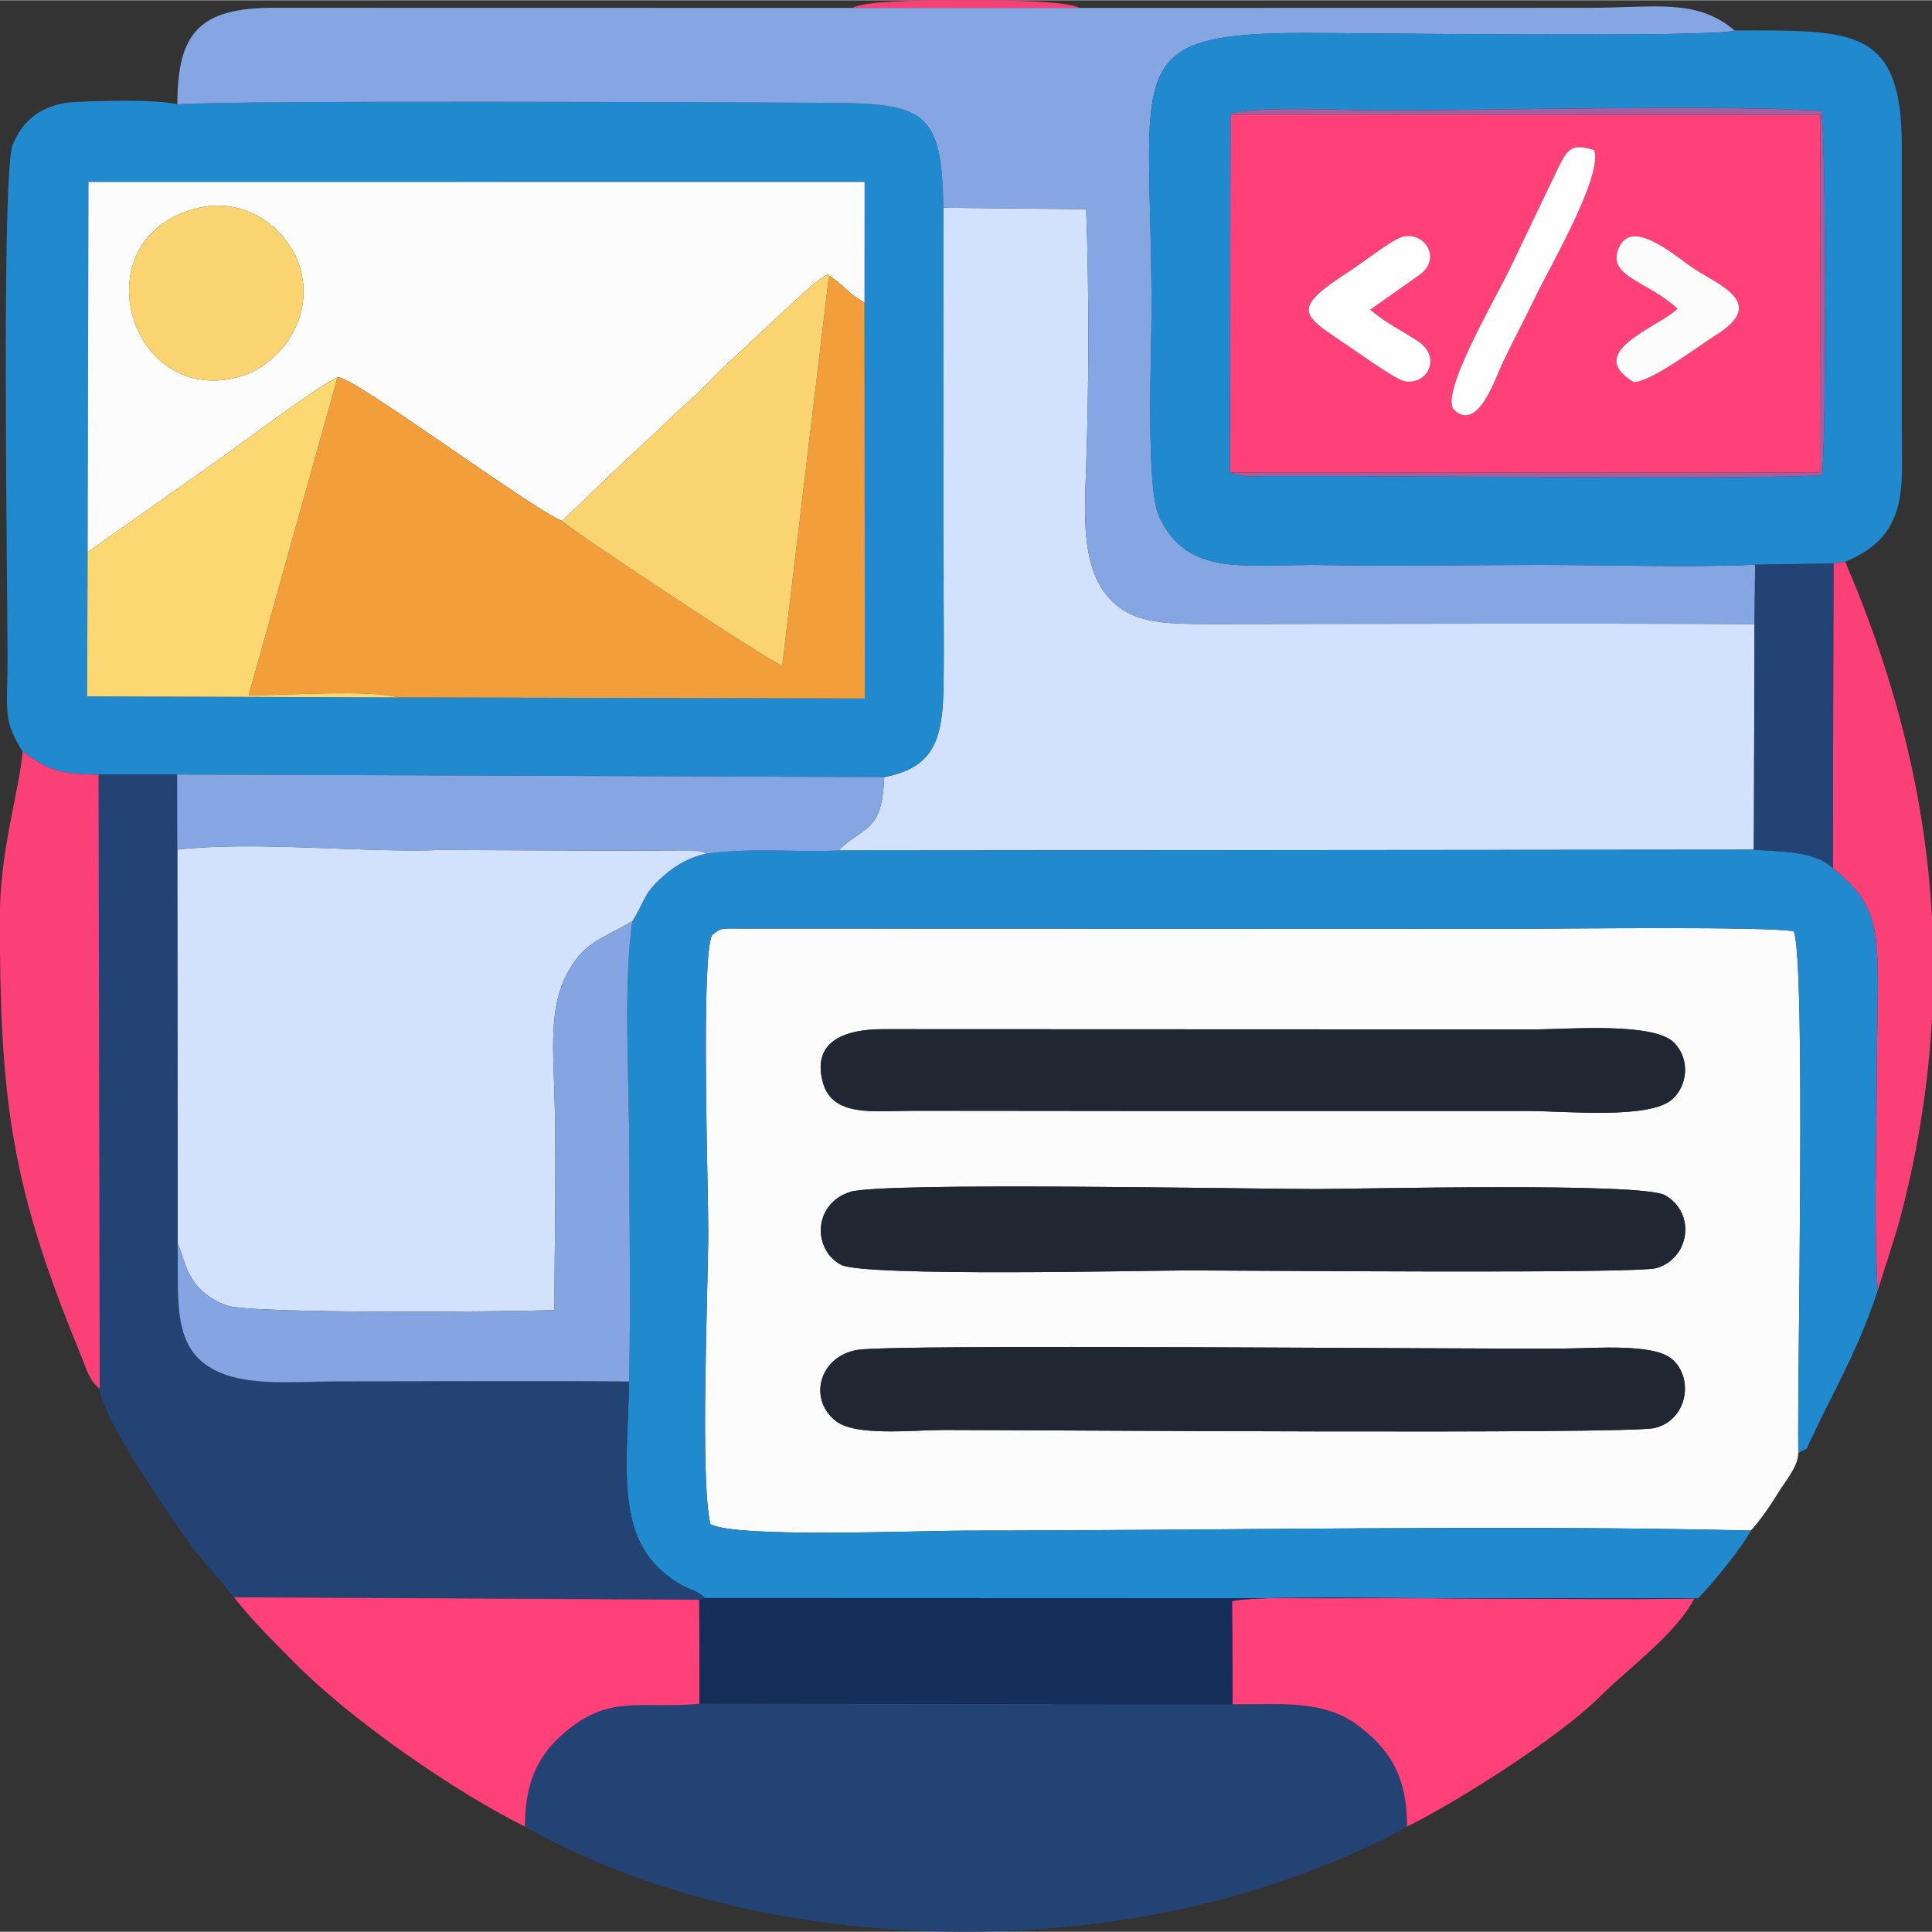
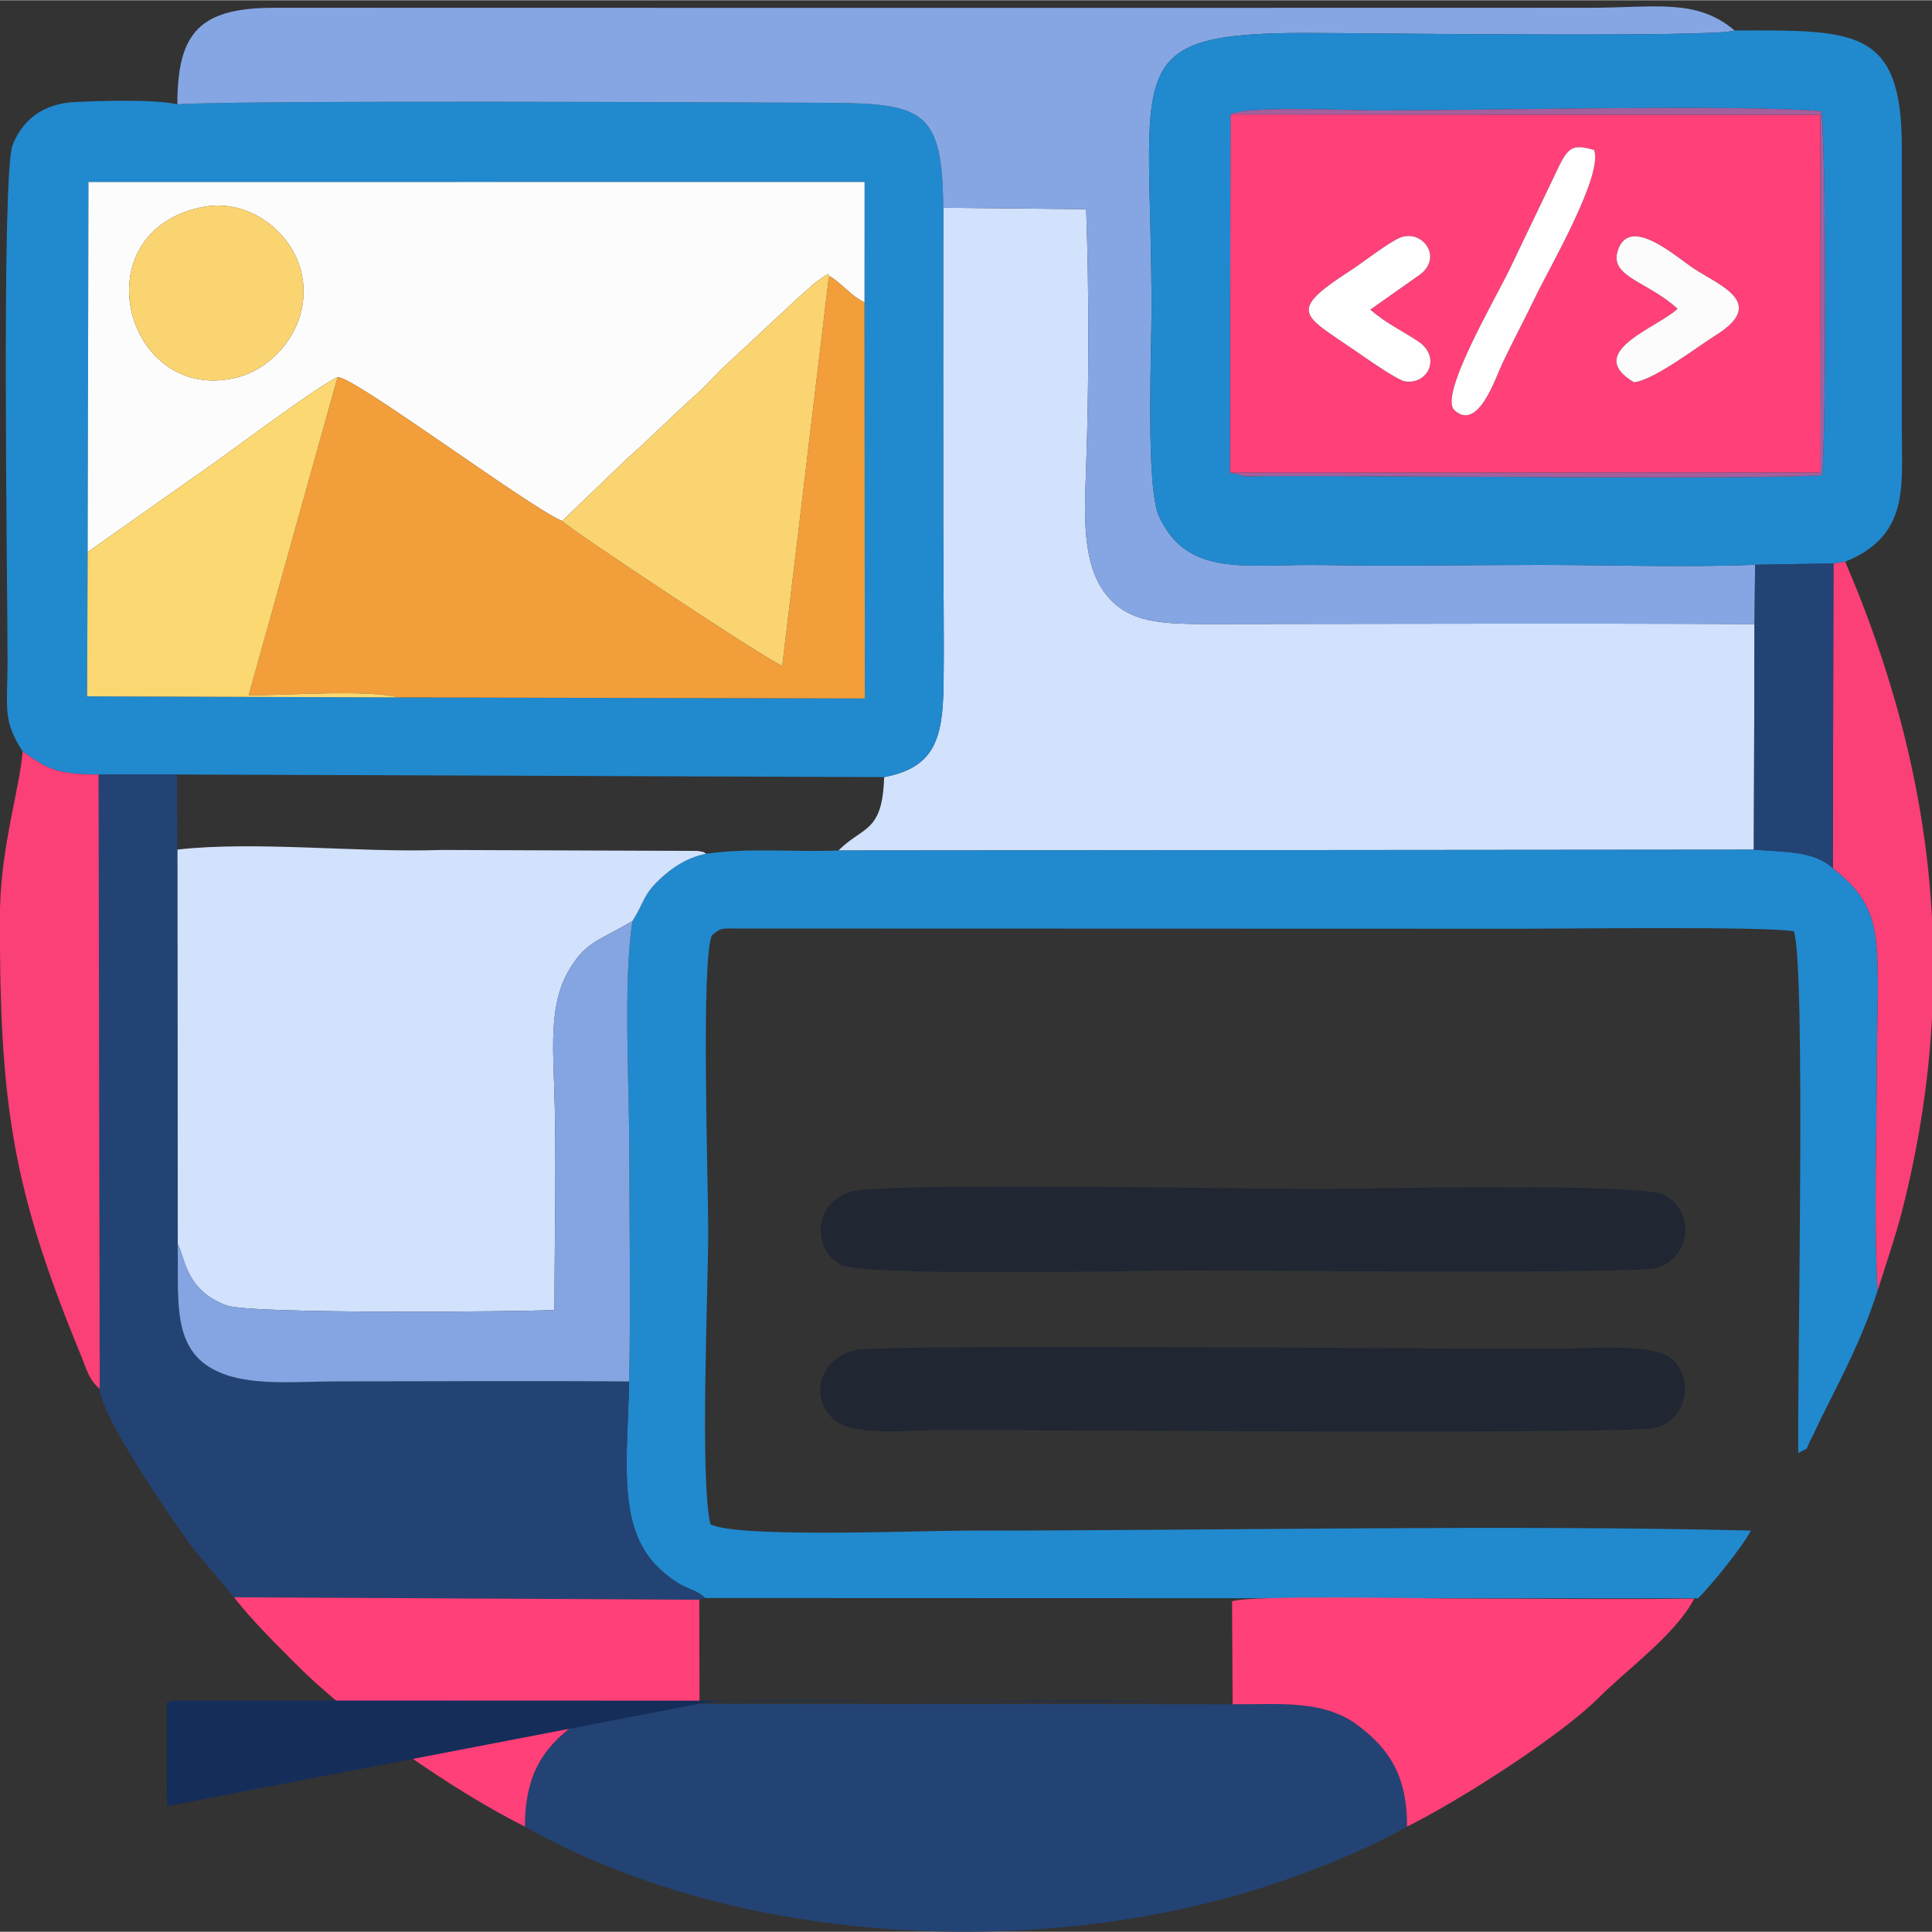
<svg xmlns="http://www.w3.org/2000/svg" xml:space="preserve" width="2133px" height="2133px" version="1.1" style="shape-rendering:geometricPrecision; text-rendering:geometricPrecision; image-rendering:optimizeQuality; fill-rule:evenodd; clip-rule:evenodd" viewBox="0 0 2306.77 2306.18">
  <rect x="0" y="0" width="2306.77" height="2306.18" fill="#333333" stroke="none" />
  <defs>
    <style type="text/css">
   
    .fil9 {fill:#152D59}
    .fil7 {fill:#202632}
    .fil2 {fill:#2189CE}
    .fil5 {fill:#234375}
    .fil8 {fill:#84A5E1}
    .fil3 {fill:#85A6E3}
    .fil14 {fill:#A55F9D}
    .fil1 {fill:#D2E1FC}
    .fil6 {fill:#F29E3B}
    .fil10 {fill:#FAD471}
    .fil11 {fill:#FB3F77}
    .fil12 {fill:#FBD871}
    .fil0 {fill:#FCFCFC}
    .fil4 {fill:#FF4079}
    .fil13 {fill:#FFFEFE}
   
  </style>
  </defs>
  <g id="Capa_x0020_1">
-     <path class="fil0" d="M1023.34 1611.5c42.62,-7.52 734.08,-0.56 846.41,-1.69 36,-0.36 103.84,-6.09 126.06,12.23 27,22.23 19.52,73.16 -20.32,82.69 -32.26,7.72 -750.46,2.34 -849.14,2.34 -36.17,0 -104.77,7.95 -128.41,-10.7 -33.42,-26.37 -19.68,-76.93 25.4,-84.87zm-8.01 -188.75c38.02,-12.04 478.66,-3.33 557.06,-3.33 45.85,0 388.31,-8.4 415.65,7.39 38.02,21.98 28.66,75.85 -10.24,86.97 -24.78,7.08 -491.02,2.78 -558.59,2.78 -45.91,0 -387.35,7.93 -415.02,-6.73 -33.94,-17.99 -33.74,-72.85 11.14,-87.08zm349.81 -96.56c-91.6,0 -183.22,-0.28 -274.83,-0.26 -45.47,0.01 -96.44,8.33 -107.87,-33.94 -14.18,-52.47 32.19,-63.46 71.83,-63.47l779.44 0.3c40.53,-0.19 141.01,-8.85 165.25,15.97 19.38,19.84 15.87,51.01 -2.17,67.31 -27.09,24.47 -128.36,14.09 -172.1,14.09l-459.55 0zm725.37 500.96c9.36,-9.85 24.2,-31.15 31.35,-43.2 8.81,-14.86 24.84,-32.2 25.26,-49.36 -1.29,-92.18 9.06,-582.06 -5.22,-622.83 -30.47,-6.26 -273.91,-3.14 -326.22,-3.14l-932.92 -0.27c-20.57,0.14 -21.04,-1.72 -32.61,7.95 -13.44,25.8 -4.5,298.96 -4.52,352.47 -0.03,71.7 -10.1,296.29 2.54,350.68 28.96,16.97 251.21,7.77 305.22,7.77 301.73,0 645.22,-7.19 937.12,-0.07z" />
    <path class="fil1" d="M1055.64 927.57c-2.02,67.08 -25.2,58.12 -54.55,87.6l1092.97 -0.97 0.83 -269.38c-215.96,-1.02 -432.65,-0.22 -648.65,-0.06 -58.62,0.05 -99.35,-0.55 -126.83,-36.81 -26.34,-34.75 -24.88,-89.34 -22.94,-140.27 3.8,-99.65 4.07,-219.16 0.41,-318.22l-170.63 -1.7c-0.22,126.13 -0.03,252.34 -0.03,378.49 0,63.02 1.12,126.3 0.4,189.24 -0.76,66.13 -10.35,100.5 -70.98,112.08z" />
    <path class="fil2" d="M843.05 1019.03c-23.45,4.75 -41.2,17.24 -55.05,30.24 -20.32,19.07 -17.9,26.03 -32.81,50.1 -11.32,70.41 -3.82,196.88 -3.82,274.78 0,90.75 1.87,184.65 -0.29,275.02 -1.35,90.21 -15.73,173.87 35.38,222.55 29.84,28.43 41.59,22.49 55.44,36l1185.54 0.41c17.18,-17.28 52.93,-61.35 63.07,-80.98 -291.9,-7.12 -635.39,0.07 -937.12,0.07 -54.01,0 -276.26,9.2 -305.22,-7.77 -12.64,-54.39 -2.57,-278.98 -2.54,-350.68 0.02,-53.51 -8.92,-326.67 4.52,-352.47 11.57,-9.67 12.04,-7.81 32.61,-7.95l932.92 0.27c52.31,0 295.75,-3.12 326.22,3.14 14.28,40.77 3.93,530.65 5.22,622.83 15.88,-9 6.31,0.08 15.84,-17.81 3.91,-7.34 7.11,-15.12 11.66,-24.24 26.18,-52.58 47.77,-92.39 67.19,-151.69 -4.72,-89.18 -0.9,-189.02 -0.82,-279.33 0.04,-41.96 3.29,-99.62 -1.17,-139.77 -5.04,-45.44 -27.55,-66.23 -51.45,-85.49 -21.91,-20.64 -59.1,-19.35 -94.31,-22.06l-1092.97 0.97c-54.91,2.17 -103.5,-3.58 -158.04,3.86z" />
    <path class="fil2" d="M104.66 658.9l0.97 -441.86 926.67 -0.07 -0.08 143.7 0.38 473.02 -557.04 -1.28 -371.56 -1.29 0.66 -172.22zm-77.63 238.05c29.56,20.69 39.06,27.17 90.69,27.65l93.78 -0.18 844.14 3.15c60.63,-11.58 70.22,-45.95 70.98,-112.08 0.72,-62.94 -0.4,-126.22 -0.4,-189.24 0,-126.15 -0.19,-252.36 0.03,-378.49 -1.11,-114.4 -22.09,-124.68 -135.06,-125.31 -109.84,-0.6 -717.26,-3.34 -779.44,1.86 -27.7,-6.36 -90.85,-4.19 -121.78,-2.81 -38.37,1.72 -62.95,21.24 -74.87,51.29 -13.65,34.39 -6.09,521.53 -6.09,615.66 0,58.74 -6.25,70.33 18.02,108.5z" />
    <path class="fil3" d="M211.75 124.31c62.18,-5.2 669.6,-2.46 779.44,-1.86 112.97,0.63 133.95,10.91 135.06,125.31l170.63 1.7c3.66,99.06 3.39,218.57 -0.41,318.22 -1.94,50.93 -3.4,105.52 22.94,140.27 27.48,36.26 68.21,36.86 126.83,36.81 216,-0.16 432.69,-0.96 648.65,0.06l0.66 -70.82c-83.94,3.38 -172.72,0.2 -257.34,0.2 -85.41,0 -171.57,1.72 -256.81,0.17 -92.38,-1.69 -162.89,16.35 -197.49,-58 -16,-34.37 -8.99,-195.95 -8.99,-246.93 0,-287.79 -41.25,-330.33 183.95,-330.38 60.8,-0.01 495.1,5.82 512.17,-3.02 -45.81,-38.76 -94.44,-27.03 -174.26,-27.03l-608.23 0.12 -270.33 0 -689.34 -0.13c-90.42,-0.36 -117.13,29.28 -117.13,115.31z" />
    <path class="fil4" d="M1636.04 369.44c19.74,16.76 36.25,24.16 56.63,37.44 29.45,19.19 11.6,52.95 -15.5,48.07 -9.51,-1.71 -48.39,-29.13 -59.09,-36.5 -62.53,-43.08 -81.94,-46.31 -6.34,-95.24 14.85,-9.61 46.31,-34.18 59.88,-39.71 25.5,-10.39 51.29,21.6 24.84,43.28l-60.42 42.66zm314.81 86.62c-60.57,-36.11 27.93,-64.74 52.11,-87.68 -34.93,-32.31 -80.42,-37.82 -71.74,-68.04 13.06,-45.49 69.42,5.67 91.22,20.05 31.28,20.61 87.78,40.94 26.27,79.5 -22.02,13.8 -74.52,54.18 -97.86,56.17zm-47.57 -277.37c11.34,29.75 -53.3,140.85 -69,173.42 -13.04,27.04 -26.79,52.92 -40.3,81.03 -8.26,17.19 -29.01,82.5 -57.49,56.23 -18.95,-17.48 49.31,-133.33 66.24,-168.74l59.91 -125.05c11.13,-21.08 16.71,-23.41 40.64,-16.89zm-434.78 385.36l704.43 -0.19 0.47 -427.02 -704.17 -0.41 -0.73 427.62z" />
    <path class="fil1" d="M212.11 1484.57c9.18,17.77 9.34,55.88 58.82,73.93 28.48,10.39 353.08,7.39 391.1,5.3 0,-90.41 2.8,-185.42 -0.6,-275.25 -1.66,-43.82 -3.48,-90.59 15.14,-125.44 20.82,-38.96 37.79,-39.6 78.62,-63.74 14.91,-24.07 12.49,-31.03 32.81,-50.1 13.85,-13 31.6,-25.49 55.05,-30.24 -5.71,-3.15 0.45,-1.32 -10.3,-3.36l-305.62 -1.13c-97.69,3.53 -222.28,-11.04 -315.44,-0.42l0.42 470.45z" />
    <path class="fil2" d="M1469.23 136.43c15.27,-10.83 150.47,-4.82 170.74,-4.82 136.25,0 432.22,-7.35 534.4,0.79 6.13,22.85 6.23,401.36 1.02,434.56 -56.92,5.84 -544.74,0.38 -666.09,1.24 -6.59,0.04 -16.72,0.63 -22.84,0.27l-17.96 -4.42 0.73 -427.62zm626.32 537.57l93.57 -1.49 14.03 -2.14c76.69,-31.13 67.58,-89.63 67.58,-156.75l0 -337.91c0.19,-144.01 -57.48,-139.67 -199.69,-139.67 -17.07,8.84 -451.37,3.01 -512.17,3.02 -225.2,0.05 -183.95,42.59 -183.95,330.38 0,50.98 -7.01,212.56 8.99,246.93 34.6,74.35 105.11,56.31 197.49,58 85.24,1.55 171.4,-0.17 256.81,-0.17 84.62,0 173.4,3.18 257.34,-0.2z" />
    <path class="fil0" d="M237.36 247.83c59.82,-14 109.84,29.52 121.6,73.77 16.47,61.99 -28.14,116.68 -75.87,128.76 -131.67,33.31 -187.79,-169.28 -45.73,-202.53zm-132.7 411.07l147.92 -104.37c27.76,-19.44 129.92,-96.3 150.42,-104.25 13.78,-5.24 229.5,155.68 268.19,171.48l78.26 -75.13c28.56,-25.18 53.61,-50.94 81.83,-75.95 14.27,-12.65 23.98,-25.21 38.43,-37.86l79.32 -73.92c8.45,-7.5 13.25,-11.88 21.62,-19.51l14.02 -10.43c9.43,-2.68 -0.79,-3.53 6.17,0.54 16.77,10.66 24.84,23.48 41.38,31.17l0.08 -143.7 -926.67 0.07 -0.97 441.86z" />
    <path class="fil5" d="M626.73 2180.62c233.33,131.79 555.44,155.71 815.92,91.02 80.37,-19.96 174.3,-54.93 237.29,-91.02 0.41,-63.91 -24.43,-95.11 -58.73,-120.92 -40.82,-30.72 -93.17,-24.95 -149.48,-25.11l-636.53 -0.66c-62.81,6.58 -102.77,-10.51 -152.41,27.4 -33.12,25.31 -56,56.35 -56.06,119.29z" />
    <path class="fil5" d="M119.07 1657.99c0.92,33.02 90.5,162.38 112.58,191.86l47.69 56.96 555.59 2.96 6.97 -2.05c-13.85,-13.51 -25.6,-7.57 -55.44,-36 -51.11,-48.68 -36.73,-132.34 -35.38,-222.55 -116.66,-0.95 -233.4,-0.09 -350.1,-0.09 -54.22,0 -116.76,7.88 -155.67,-20.26 -39.8,-28.78 -31.78,-84.72 -33.2,-144.25l-0.42 -470.45 -0.19 -89.7 -93.78 0.18 1.35 733.39z" />
    <path class="fil6" d="M671.19 621.76c-38.69,-15.8 -254.41,-176.72 -268.19,-171.48l-106.1 379.63c44.8,0.12 143.12,-7.15 178.66,2.5l557.04 1.28 -0.38 -473.02c-16.54,-7.69 -24.61,-20.51 -41.38,-31.17 -0.64,0.92 -1.23,2.33 -1.5,3.01l-55.3 461.86c-8.89,-0.26 -254.96,-163.51 -262.85,-172.61z" />
    <path class="fil7" d="M1015.33 1422.75c-44.88,14.23 -45.08,69.09 -11.14,87.08 27.67,14.66 369.11,6.73 415.02,6.73 67.57,0 533.81,4.3 558.59,-2.78 38.9,-11.12 48.26,-64.99 10.24,-86.97 -27.34,-15.79 -369.8,-7.39 -415.65,-7.39 -78.4,0 -519.04,-8.71 -557.06,3.33z" />
    <path class="fil7" d="M1023.34 1611.5c-45.08,7.94 -58.82,58.5 -25.4,84.87 23.64,18.65 92.24,10.7 128.41,10.7 98.68,0 816.88,5.38 849.14,-2.34 39.84,-9.53 47.32,-60.46 20.32,-82.69 -22.22,-18.32 -90.06,-12.59 -126.06,-12.23 -112.33,1.13 -803.79,-5.83 -846.41,1.69z" />
-     <path class="fil7" d="M1365.14 1326.19l459.55 0c43.74,0 145.01,10.38 172.1,-14.09 18.04,-16.3 21.55,-47.47 2.17,-67.31 -24.24,-24.82 -124.72,-16.16 -165.25,-15.97l-779.44 -0.3c-39.64,0.01 -86.01,11 -71.83,63.47 11.43,42.27 62.4,33.95 107.87,33.94 91.61,-0.02 183.23,0.26 274.83,0.26z" />
    <path class="fil4" d="M1471.73 2034.59c56.31,0.16 108.66,-5.61 149.48,25.11 34.3,25.81 59.14,57.01 58.73,120.92 60.6,-29.78 182.87,-107.75 229.3,-154.24 34.65,-34.69 90.92,-74.68 113.69,-117.98 -92.71,1.31 -186.49,-0.04 -279.33,-0.04 -42.84,0 -248.13,-4.55 -272.56,3.22l0.69 123.01z" />
    <path class="fil4" d="M626.73 2180.62c0.06,-62.94 22.94,-93.98 56.06,-119.29 49.64,-37.91 89.6,-20.82 152.41,-27.4l-0.27 -124.16 -555.59 -2.96c22.54,28.72 46.94,52.47 73.2,78.96 68.38,69.01 191.13,153.52 274.19,194.85z" />
    <path class="fil8" d="M212.11 1484.57c1.42,59.53 -6.6,115.47 33.2,144.25 38.91,28.14 101.45,20.26 155.67,20.26 116.7,0 233.44,-0.86 350.1,0.09 2.16,-90.37 0.29,-184.27 0.29,-275.02 0,-77.9 -7.5,-204.37 3.82,-274.78 -40.83,24.14 -57.8,24.78 -78.62,63.74 -18.62,34.85 -16.8,81.62 -15.14,125.44 3.4,89.83 0.6,184.84 0.6,275.25 -38.02,2.09 -362.62,5.09 -391.1,-5.3 -49.48,-18.05 -49.64,-56.16 -58.82,-73.93z" />
-     <path class="fil9" d="M835.2 2033.93l636.53 0.66 -0.69 -123.01c24.43,-7.77 229.72,-3.22 272.56,-3.22 92.84,0 186.62,1.35 279.33,0.04l4.51 -0.27 -1185.54 -0.41 -6.97 2.05 0.27 124.16z" />
-     <path class="fil3" d="M211.69 1014.12c93.16,-10.62 217.75,3.95 315.44,0.42l305.62 1.13c10.75,2.04 4.59,0.21 10.3,3.36 54.54,-7.44 103.13,-1.69 158.04,-3.86 29.35,-29.48 52.53,-20.52 54.55,-87.6l-844.14 -3.15 0.19 89.7z" />
+     <path class="fil9" d="M835.2 2033.93c24.43,-7.77 229.72,-3.22 272.56,-3.22 92.84,0 186.62,1.35 279.33,0.04l4.51 -0.27 -1185.54 -0.41 -6.97 2.05 0.27 124.16z" />
    <path class="fil10" d="M671.19 621.76c7.89,9.1 253.96,172.35 262.85,172.61l55.3 -461.86c0.27,-0.68 0.86,-2.09 1.5,-3.01 -6.96,-4.07 3.26,-3.22 -6.17,-0.54l-14.02 10.43c-8.37,7.63 -13.17,12.01 -21.62,19.51l-79.32 73.92c-14.45,12.65 -24.16,25.21 -38.43,37.86 -28.22,25.01 -53.27,50.77 -81.83,75.95l-78.26 75.13z" />
    <path class="fil11" d="M119.07 1657.99l-1.35 -733.39c-51.63,-0.48 -61.13,-6.96 -90.69,-27.65 -3.99,46.37 -25.03,110.37 -27.03,186.71l0 53.03c1.84,197.09 20.59,296.87 97.18,482.69 6.56,15.92 8.66,27.4 21.89,38.61z" />
    <path class="fil12" d="M104.66 658.9l-0.66 172.22 371.56 1.29c-35.54,-9.65 -133.86,-2.38 -178.66,-2.5l106.1 -379.63c-20.5,7.95 -122.66,84.81 -150.42,104.25l-147.92 104.37z" />
    <path class="fil11" d="M2188.37 1036.26c23.9,19.26 46.41,40.05 51.45,85.49 4.46,40.15 1.21,97.81 1.17,139.77 -0.08,90.31 -3.9,190.15 0.82,279.33 9.36,-29.96 21.41,-64.73 29.03,-94.51 20.01,-78.26 31.85,-155.09 35.93,-230.94l0 -120.07c-7.75,-143.38 -43.19,-284 -103.62,-424.96l-14.03 2.14 -0.75 363.75z" />
    <path class="fil10" d="M237.36 247.83c-142.06,33.25 -85.94,235.84 45.73,202.53 47.73,-12.08 92.34,-66.77 75.87,-128.76 -11.76,-44.25 -61.78,-87.77 -121.6,-73.77z" />
    <path class="fil5" d="M2095.55 674l-0.66 70.82 -0.83 269.38c35.21,2.71 72.4,1.42 94.31,22.06l0.75 -363.75 -93.57 1.49z" />
    <path class="fil13" d="M1903.28 178.69c-23.93,-6.52 -29.51,-4.19 -40.64,16.89l-59.91 125.05c-16.93,35.41 -85.19,151.26 -66.24,168.74 28.48,26.27 49.23,-39.04 57.49,-56.23 13.51,-28.11 27.26,-53.99 40.3,-81.03 15.7,-32.57 80.34,-143.67 69,-173.42z" />
    <path class="fil0" d="M2048.71 399.89c61.51,-38.56 5.01,-58.89 -26.27,-79.5 -21.8,-14.38 -78.16,-65.54 -91.22,-20.05 -8.68,30.22 36.81,35.73 71.74,68.04 -24.18,22.94 -112.68,51.57 -52.11,87.68 23.34,-1.99 75.84,-42.37 97.86,-56.17z" />
    <path class="fil13" d="M1696.46 326.78c26.45,-21.68 0.66,-53.67 -24.84,-43.28 -13.57,5.53 -45.03,30.1 -59.88,39.71 -75.6,48.93 -56.19,52.16 6.34,95.24 10.7,7.37 49.58,34.79 59.09,36.5 27.1,4.88 44.95,-28.88 15.5,-48.07 -20.38,-13.28 -36.89,-20.68 -56.63,-37.44l60.42 -42.66z" />
    <path class="fil14" d="M1468.5 564.05l17.96 4.42c6.12,0.36 16.25,-0.23 22.84,-0.27 121.35,-0.86 609.17,4.6 666.09,-1.24 5.21,-33.2 5.11,-411.71 -1.02,-434.56 -102.18,-8.14 -398.15,-0.79 -534.4,-0.79 -20.27,0 -155.47,-6.01 -170.74,4.82l704.17 0.41 -0.47 427.02 -704.43 0.19z" />
-     <path class="fil11" d="M1018.22 9.13l270.33 0c-12.51,-8.15 -87.96,-9.05 -121.36,-9.13l-12.98 0 -0.82 0 -1.46 0 -17.06 0c-38.51,0.08 -104.13,0.98 -116.65,9.13z" />
  </g>
</svg>